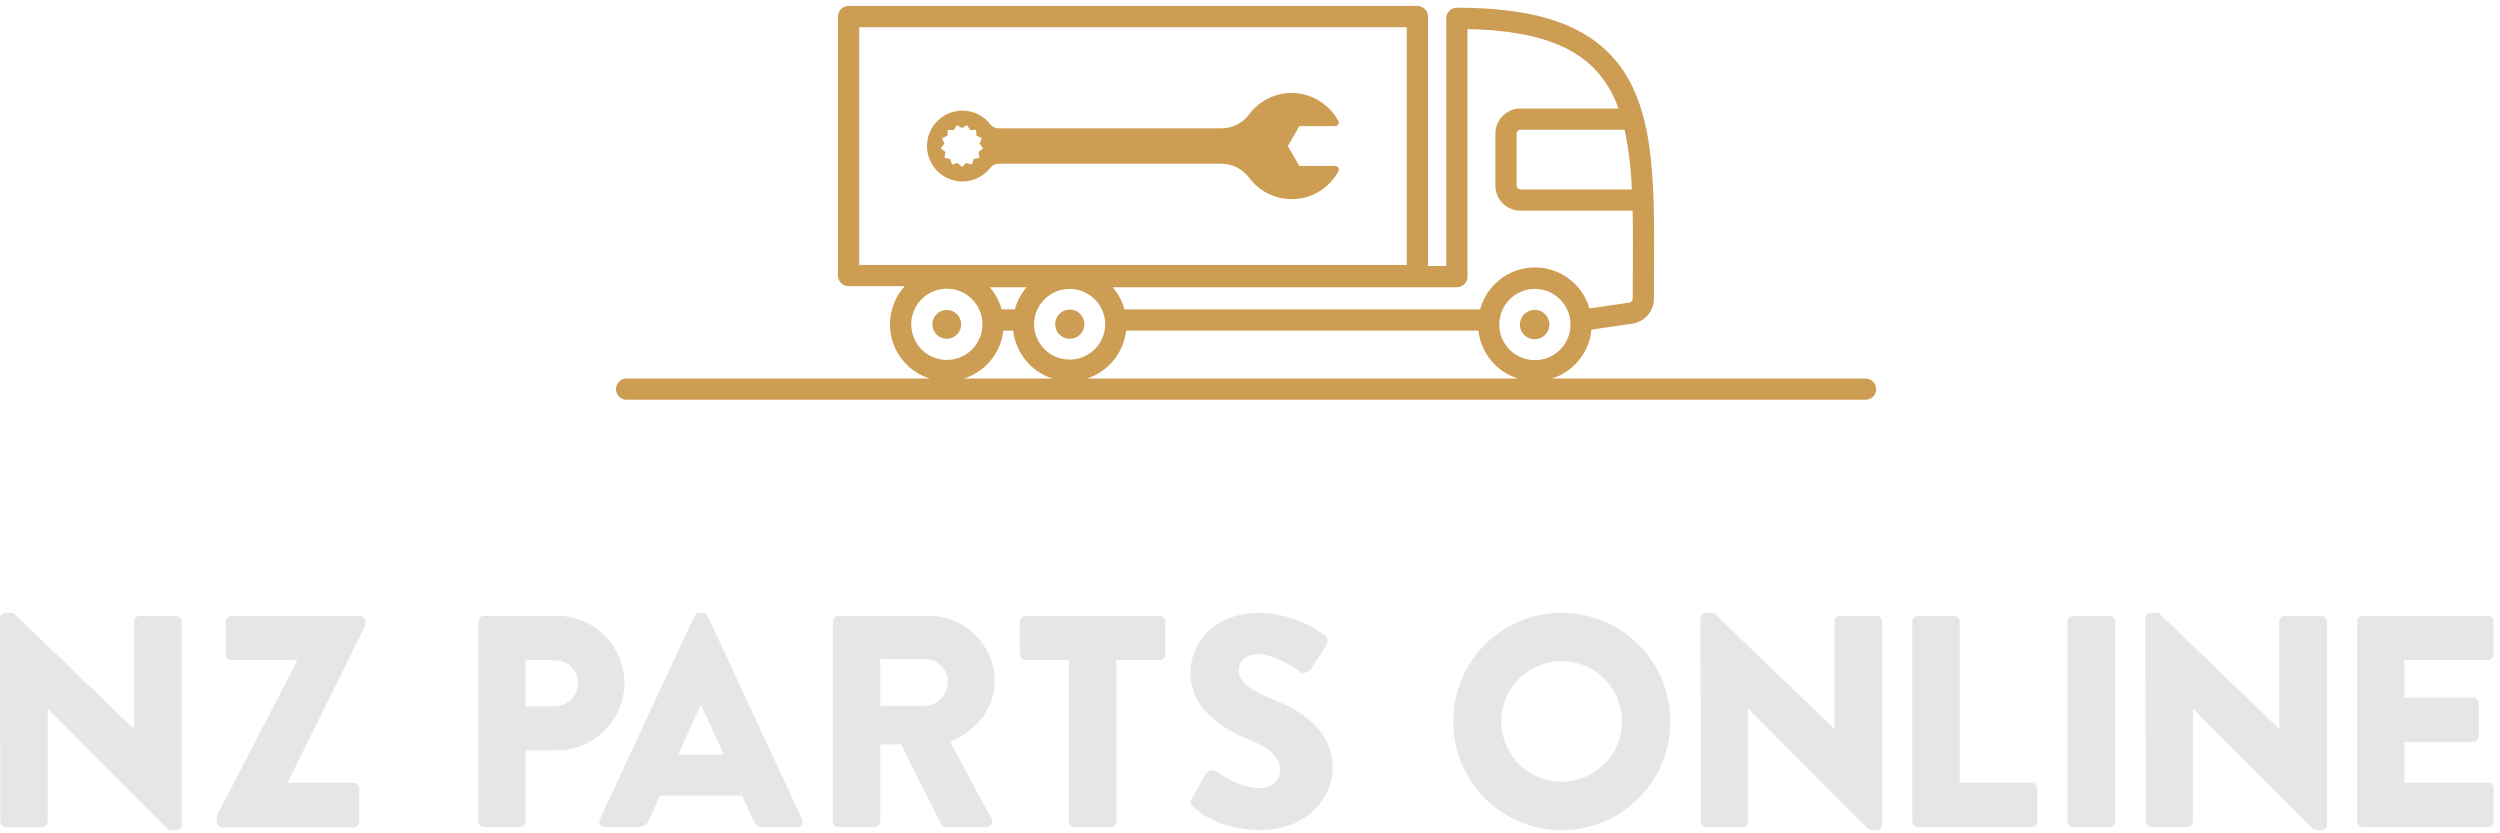
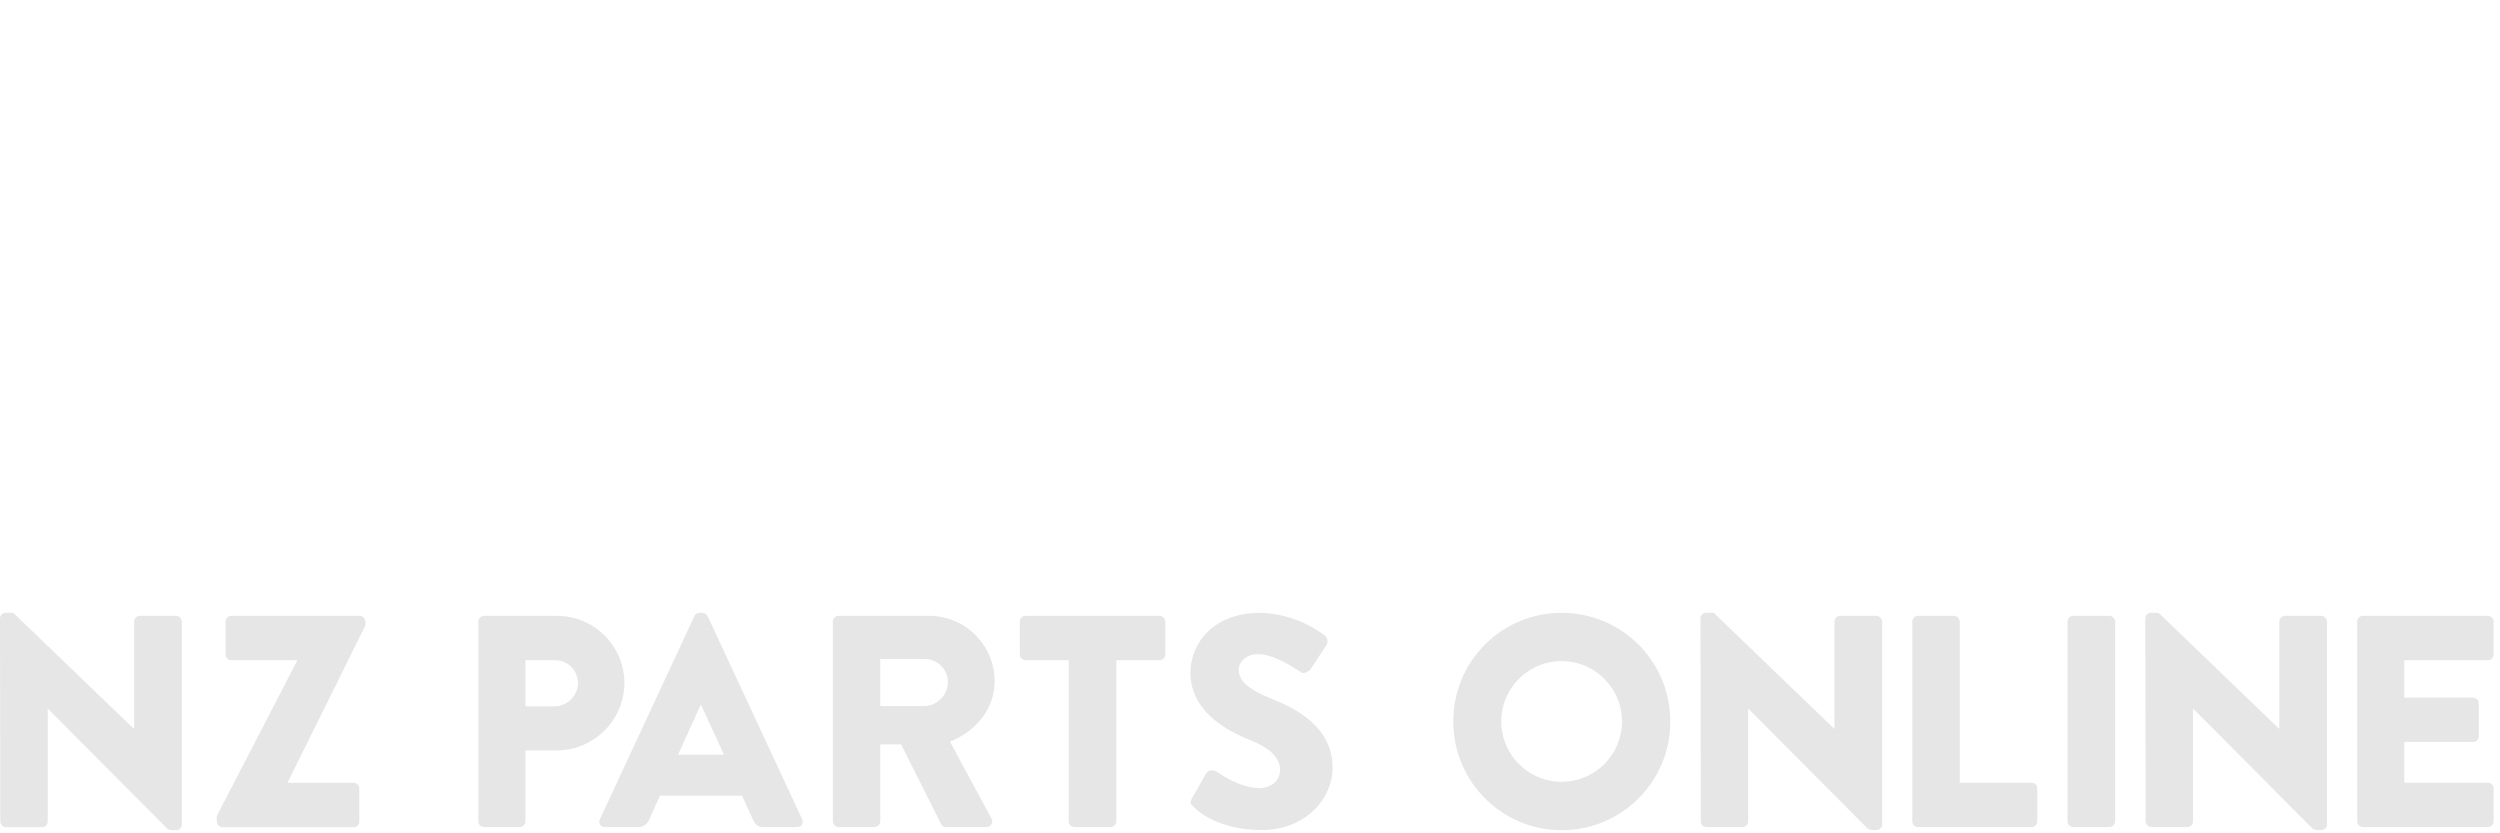
<svg xmlns="http://www.w3.org/2000/svg" width="276" height="92" viewBox="0 0 276 92">
  <g fill="none" transform="translate(0 .655)">
    <path fill="#E6E6E6" d="M68.939,74.694 C68.89,70.61 65.561,67.327 61.476,67.333 L53.446,67.333 C53.278,67.333 53.117,67.399 52.998,67.518 C52.879,67.637 52.813,67.798 52.813,67.966 L52.813,90.017 C52.813,90.185 52.879,90.347 52.998,90.466 C53.117,90.585 53.278,90.651 53.446,90.651 L57.378,90.651 C57.723,90.64 58,90.363 58.011,90.018 L58.011,82.19 L61.509,82.19 C65.624,82.153 68.94,78.808 68.939,74.694 Z M61.176,77.327 L58.011,77.327 L58.011,72.229 L61.176,72.229 C61.853,72.205 62.511,72.452 63.005,72.914 C63.499,73.377 63.788,74.018 63.808,74.694 C63.812,75.394 63.537,76.066 63.042,76.56 C62.548,77.055 61.876,77.331 61.176,77.327 Z M78.124,67.366 C78.014,67.152 77.798,67.013 77.558,67 L77.225,67 C76.984,67.013 76.768,67.152 76.658,67.366 L66.229,89.784 C66.126,89.974 66.136,90.205 66.254,90.386 C66.372,90.567 66.58,90.668 66.796,90.65 L70.461,90.65 C70.99,90.667 71.472,90.346 71.66,89.851 L72.859,87.186 L81.922,87.186 L83.122,89.817 C83.421,90.45 83.688,90.65 84.288,90.65 L87.986,90.65 C88.202,90.668 88.41,90.567 88.528,90.386 C88.646,90.205 88.656,89.974 88.553,89.784 L78.124,67.366 Z M74.859,82.657 L77.358,77.16 L77.392,77.16 L79.925,82.657 L74.859,82.657 Z M109.811,74.528 C109.785,70.539 106.537,67.322 102.547,67.333 L92.584,67.333 C92.416,67.333 92.255,67.399 92.136,67.518 C92.017,67.637 91.951,67.798 91.951,67.966 L91.951,90.017 C91.951,90.185 92.018,90.346 92.136,90.465 C92.255,90.584 92.416,90.65 92.584,90.65 L96.549,90.65 C96.894,90.639 97.171,90.362 97.183,90.017 L97.183,81.523 L99.482,81.523 L103.913,90.35 C104.024,90.539 104.227,90.653 104.446,90.65 L108.877,90.65 C109.112,90.663 109.335,90.543 109.455,90.34 C109.574,90.137 109.57,89.884 109.444,89.684 L104.879,81.223 C107.778,80.058 109.81,77.593 109.81,74.528 L109.811,74.528 Z M102.114,77.293 L97.184,77.293 L97.184,72.097 L102.114,72.097 C103.508,72.108 104.635,73.235 104.647,74.628 C104.646,76.049 103.532,77.22 102.113,77.293 L102.114,77.293 Z M128.648,67.966 L128.648,71.597 C128.648,71.765 128.581,71.926 128.462,72.045 C128.343,72.164 128.182,72.23 128.014,72.23 L123.249,72.23 L123.249,90.017 C123.239,90.362 122.962,90.639 122.618,90.651 L118.619,90.651 C118.275,90.64 117.998,90.363 117.986,90.018 L117.986,72.229 L113.222,72.229 C113.054,72.23 112.892,72.163 112.774,72.044 C112.655,71.926 112.588,71.764 112.588,71.597 L112.588,67.966 C112.588,67.617 112.87,67.334 113.219,67.333 L128.013,67.333 C128.181,67.333 128.342,67.399 128.461,67.518 C128.58,67.637 128.647,67.798 128.646,67.966 L128.648,67.966 Z M147.118,84.088 C147.118,87.519 144.152,90.983 139.254,90.983 C134.923,90.983 132.524,89.185 131.757,88.418 C131.424,88.085 131.324,87.952 131.591,87.486 L133.156,84.721 C133.427,84.374 133.916,84.288 134.289,84.521 C134.422,84.588 136.822,86.353 139.021,86.353 C140.353,86.353 141.32,85.52 141.32,84.354 C141.32,82.955 140.154,81.889 137.888,80.99 C135.023,79.857 131.424,77.625 131.424,73.629 C131.423,70.331 133.989,67 139.119,67 C141.698,67.07 144.191,67.944 146.25,69.498 C146.566,69.758 146.651,70.208 146.45,70.564 L144.751,73.129 C144.517,73.496 143.918,73.796 143.617,73.562 C143.318,73.396 140.885,71.564 138.853,71.564 C137.653,71.564 136.754,72.363 136.754,73.263 C136.754,74.495 137.753,75.428 140.386,76.494 C142.985,77.526 147.116,79.558 147.116,84.088 L147.118,84.088 Z M172.405,67 C169.22,66.996 166.165,68.263 163.919,70.521 C161.673,72.779 160.422,75.841 160.444,79.025 C160.444,85.639 165.807,91 172.422,91 C179.037,91 184.4,85.639 184.4,79.025 C184.415,75.837 183.157,72.775 180.905,70.518 C178.653,68.26 175.594,66.994 172.405,67 Z M172.405,85.655 C169.707,85.655 167.275,84.028 166.246,81.534 C165.216,79.04 165.792,76.172 167.705,74.269 C169.618,72.367 172.49,71.805 174.979,72.847 C177.468,73.889 179.083,76.328 179.069,79.026 C179.048,82.691 176.071,85.652 172.405,85.655 Z M207.79,67.966 L207.79,90.384 C207.775,90.722 207.495,90.987 207.156,90.983 L206.623,90.983 C206.468,90.963 206.319,90.906 206.19,90.817 L193.029,77.593 L192.995,77.593 L192.995,90.017 C192.995,90.185 192.929,90.346 192.81,90.465 C192.691,90.584 192.53,90.65 192.362,90.65 L188.397,90.65 C188.052,90.639 187.775,90.362 187.764,90.017 L187.732,67.6 C187.746,67.261 188.027,66.996 188.366,67 L189.199,67 L202.492,79.791 L202.525,79.791 L202.525,67.966 C202.525,67.798 202.592,67.637 202.711,67.518 C202.829,67.4 202.99,67.333 203.158,67.333 L207.157,67.333 C207.501,67.345 207.778,67.622 207.79,67.966 Z M224.916,86.387 L224.916,90.018 C224.916,90.367 224.632,90.651 224.283,90.651 L211.754,90.651 C211.586,90.651 211.425,90.584 211.307,90.466 C211.188,90.347 211.121,90.186 211.121,90.018 L211.121,67.966 C211.121,67.798 211.188,67.637 211.307,67.518 C211.426,67.399 211.587,67.333 211.755,67.333 L215.72,67.333 C216.065,67.345 216.342,67.621 216.354,67.966 L216.354,85.753 L224.283,85.753 C224.633,85.754 224.916,86.037 224.916,86.386 L224.916,86.387 Z M233.512,67.966 L233.512,90.017 C233.501,90.362 233.224,90.639 232.879,90.65 L228.881,90.65 C228.536,90.639 228.259,90.362 228.248,90.017 L228.248,67.966 C228.259,67.621 228.536,67.344 228.881,67.333 L232.879,67.333 C233.224,67.345 233.501,67.621 233.512,67.966 Z M256.902,67.966 L256.902,90.384 C256.887,90.722 256.607,90.987 256.269,90.983 L255.735,90.983 C255.58,90.963 255.431,90.906 255.302,90.817 L242.141,77.593 L242.108,77.593 L242.108,90.017 C242.108,90.185 242.041,90.346 241.922,90.465 C241.803,90.584 241.642,90.65 241.474,90.65 L237.509,90.65 C237.164,90.639 236.887,90.362 236.876,90.017 L236.844,67.6 C236.859,67.262 237.139,66.996 237.477,67 L238.31,67 L251.604,79.791 L251.638,79.791 L251.638,67.966 C251.637,67.798 251.704,67.637 251.823,67.518 C251.942,67.4 252.103,67.333 252.271,67.333 L256.269,67.333 C256.614,67.345 256.89,67.622 256.902,67.966 Z M265.431,72.23 L265.431,76.361 L273.028,76.361 C273.373,76.372 273.65,76.649 273.661,76.994 L273.661,80.625 C273.662,80.792 273.595,80.954 273.476,81.072 C273.357,81.191 273.196,81.258 273.028,81.257 L265.431,81.257 L265.431,85.755 L274.66,85.755 C274.828,85.754 274.99,85.821 275.108,85.94 C275.227,86.058 275.294,86.219 275.294,86.387 L275.294,90.018 C275.294,90.186 275.227,90.347 275.108,90.466 C274.99,90.585 274.828,90.651 274.66,90.651 L260.867,90.651 C260.699,90.651 260.538,90.585 260.419,90.466 C260.3,90.347 260.233,90.186 260.234,90.018 L260.234,67.966 C260.233,67.798 260.3,67.637 260.419,67.518 C260.537,67.399 260.699,67.333 260.867,67.333 L274.66,67.333 C274.829,67.333 274.99,67.399 275.109,67.518 C275.228,67.637 275.294,67.798 275.294,67.966 L275.294,71.597 C275.294,71.765 275.227,71.926 275.108,72.045 C274.99,72.164 274.828,72.23 274.66,72.23 L265.431,72.23 Z M0,67.6 C0.014,67.261 0.295,66.996 0.634,67 L1.467,67 L14.771,79.8 L14.805,79.8 L14.805,67.966 C14.804,67.798 14.871,67.637 14.99,67.519 C15.109,67.4 15.27,67.333 15.438,67.333 L19.439,67.333 C19.784,67.345 20.061,67.621 20.072,67.966 L20.072,90.4 C20.058,90.738 19.777,91.004 19.439,91 L18.905,91 C18.749,90.98 18.601,90.923 18.472,90.833 L5.302,77.6 L5.268,77.6 L5.268,90.033 C5.268,90.201 5.202,90.363 5.083,90.482 C4.964,90.601 4.803,90.668 4.635,90.668 L0.667,90.668 C0.321,90.656 0.044,90.379 0.033,90.033 L0,67.6 Z M23.931,89.434 L32.8,72.3 L32.8,72.233 L25.531,72.233 C25.186,72.222 24.909,71.945 24.898,71.6 L24.898,67.966 C24.909,67.621 25.186,67.345 25.531,67.333 L39.702,67.333 C40.047,67.344 40.325,67.621 40.336,67.966 L40.336,68.4 L31.766,85.7 L31.766,85.766 L39.035,85.766 C39.203,85.766 39.364,85.833 39.483,85.952 C39.602,86.071 39.669,86.232 39.668,86.4 L39.668,90.033 C39.669,90.201 39.602,90.363 39.483,90.482 C39.364,90.601 39.203,90.667 39.035,90.667 L24.563,90.667 C24.218,90.655 23.941,90.378 23.93,90.033 L23.931,89.434 Z" />
-     <path fill="#CC9D52" d="M205.958,41.133 L171.346,41.133 C173.748,40.369 175.462,38.245 175.701,35.735 L180.225,35.073 C181.577,34.868 182.58,33.712 182.592,32.345 C182.595,31.454 182.6,30.58 182.606,29.72 C182.676,18.898 182.73,10.35 177.624,5.211 C174.224,1.79 168.891,0.195 160.839,0.195 C160.192,0.195 159.667,0.72 159.667,1.368 L159.667,28.713 L157.649,28.713 L157.649,1.172 C157.649,0.525 157.124,3.96494627e-17 156.476,0 L93.682,0 C93.035,-3.96494627e-17 92.51,0.525 92.51,1.172 L92.51,29.763 C92.51,30.411 93.035,30.936 93.682,30.936 L99.891,30.936 C98.448,32.515 97.912,34.722 98.468,36.787 C99.024,38.853 100.596,40.492 102.636,41.133 L69.172,41.133 C68.525,41.133 68,41.658 68,42.306 C68,42.953 68.525,43.478 69.172,43.478 L205.958,43.478 C206.606,43.478 207.13,42.953 207.13,42.306 C207.13,41.658 206.606,41.133 205.958,41.133 Z M103.357,31.396 C103.737,31.278 104.132,31.217 104.53,31.218 C106.586,31.218 108.294,32.803 108.449,34.853 C108.604,36.903 107.154,38.726 105.121,39.036 C103.089,39.346 101.161,38.037 100.698,36.034 C100.236,34.03 101.395,32.009 103.357,31.396 Z M94.855,2.345 L155.304,2.345 L155.304,28.591 L94.855,28.591 L94.855,2.345 Z M162.012,29.885 L162.012,2.554 C168.738,2.695 173.189,4.074 175.96,6.864 C177.183,8.133 178.112,9.657 178.679,11.325 L167.858,11.325 C166.33,11.327 165.092,12.565 165.09,14.093 L165.09,19.836 C165.092,21.364 166.33,22.602 167.858,22.604 L180.242,22.604 C180.292,24.829 180.278,27.202 180.262,29.705 C180.256,30.567 180.252,31.444 180.248,32.336 C180.246,32.545 180.093,32.721 179.887,32.753 L175.477,33.398 C174.696,30.699 172.213,28.849 169.403,28.873 C166.593,28.896 164.141,30.787 163.404,33.499 L124.138,33.499 C123.892,32.599 123.448,31.765 122.838,31.058 L160.839,31.058 C161.15,31.058 161.448,30.935 161.668,30.715 C161.888,30.495 162.012,30.196 162.012,29.885 Z M180.159,20.259 L167.858,20.259 C167.624,20.258 167.435,20.069 167.435,19.836 L167.435,14.093 C167.435,13.86 167.624,13.671 167.858,13.67 L179.356,13.67 C179.811,15.84 180.079,18.044 180.159,20.259 Z M173.385,35.149 C173.394,36.617 172.585,37.968 171.286,38.652 C169.987,39.337 168.415,39.241 167.209,38.403 C166.004,37.566 165.365,36.126 165.553,34.67 C165.818,32.618 167.627,31.122 169.693,31.248 C171.758,31.375 173.372,33.08 173.385,35.149 Z M114.156,35.149 C114.157,34.989 114.168,34.829 114.188,34.67 C114.453,32.618 116.263,31.122 118.328,31.248 C120.393,31.375 122.008,33.08 122.021,35.149 C121.999,37.305 120.245,39.042 118.088,39.042 C115.932,39.042 114.178,37.305 114.156,35.149 Z M109.279,31.057 L113.339,31.057 C112.729,31.763 112.285,32.597 112.039,33.498 L110.579,33.498 C110.333,32.598 109.889,31.764 109.28,31.058 L109.279,31.057 Z M119.981,41.133 C122.345,40.38 124.047,38.308 124.325,35.843 L163.216,35.843 C163.494,38.308 165.195,40.38 167.56,41.133 L119.981,41.133 Z M110.766,35.843 L111.852,35.843 C112.13,38.309 113.832,40.381 116.196,41.133 L106.423,41.133 C108.787,40.381 110.488,38.309 110.766,35.843 Z M104.53,36.745 C104.106,36.746 103.7,36.578 103.401,36.279 C103.101,35.979 102.933,35.573 102.935,35.149 C102.938,34.273 103.65,33.564 104.526,33.565 C105.403,33.566 106.113,34.276 106.114,35.153 C106.115,36.029 105.407,36.741 104.53,36.745 Z M118.089,36.745 C117.478,36.743 116.923,36.393 116.658,35.843 C116.34,35.196 116.491,34.417 117.027,33.935 C117.563,33.452 118.354,33.385 118.964,33.769 C119.574,34.154 119.855,34.896 119.651,35.588 C119.448,36.279 118.809,36.752 118.089,36.745 Z M169.453,33.554 C170.147,33.556 170.76,34.008 170.967,34.671 C171.188,35.342 170.949,36.08 170.377,36.495 C169.804,36.909 169.029,36.906 168.46,36.486 C167.891,36.066 167.658,35.327 167.885,34.657 C168.112,33.988 168.746,33.542 169.453,33.554 Z M147.417,17.665 L143.444,17.665 L142.177,15.468 L143.446,13.269 L147.401,13.269 C147.539,13.27 147.668,13.199 147.739,13.081 C147.81,12.962 147.814,12.815 147.749,12.694 C146.734,10.825 144.794,9.646 142.668,9.606 C140.802,9.584 139.038,10.456 137.921,11.951 C137.216,12.92 136.095,13.5 134.897,13.514 L110.222,13.514 C109.87,13.509 109.541,13.341 109.33,13.061 C108.302,11.747 106.554,11.23 104.977,11.774 C103.4,12.318 102.342,13.803 102.343,15.471 C102.344,17.138 103.403,18.622 104.981,19.164 C106.558,19.707 108.306,19.188 109.332,17.874 C109.543,17.594 109.871,17.428 110.222,17.423 L134.891,17.423 C136.093,17.439 137.217,18.021 137.924,18.993 C139.125,20.591 141.058,21.466 143.051,21.313 C145.044,21.161 146.821,20.002 147.766,18.24 C147.831,18.118 147.827,17.971 147.755,17.853 C147.684,17.735 147.555,17.664 147.417,17.665 Z M108.132,16.766 L107.499,16.897 L107.293,17.51 L106.67,17.331 L106.201,17.779 L105.732,17.331 L105.11,17.51 L104.904,16.897 L104.27,16.766 L104.373,16.127 L103.873,15.717 L104.261,15.198 L104.008,14.602 L104.594,14.324 L104.648,13.679 L105.294,13.704 L105.641,13.156 L106.203,13.479 L106.764,13.156 L107.111,13.704 L107.758,13.679 L107.811,14.324 L108.397,14.602 L108.145,15.198 L108.533,15.717 L108.032,16.127 L108.132,16.766 Z" />
  </g>
</svg>